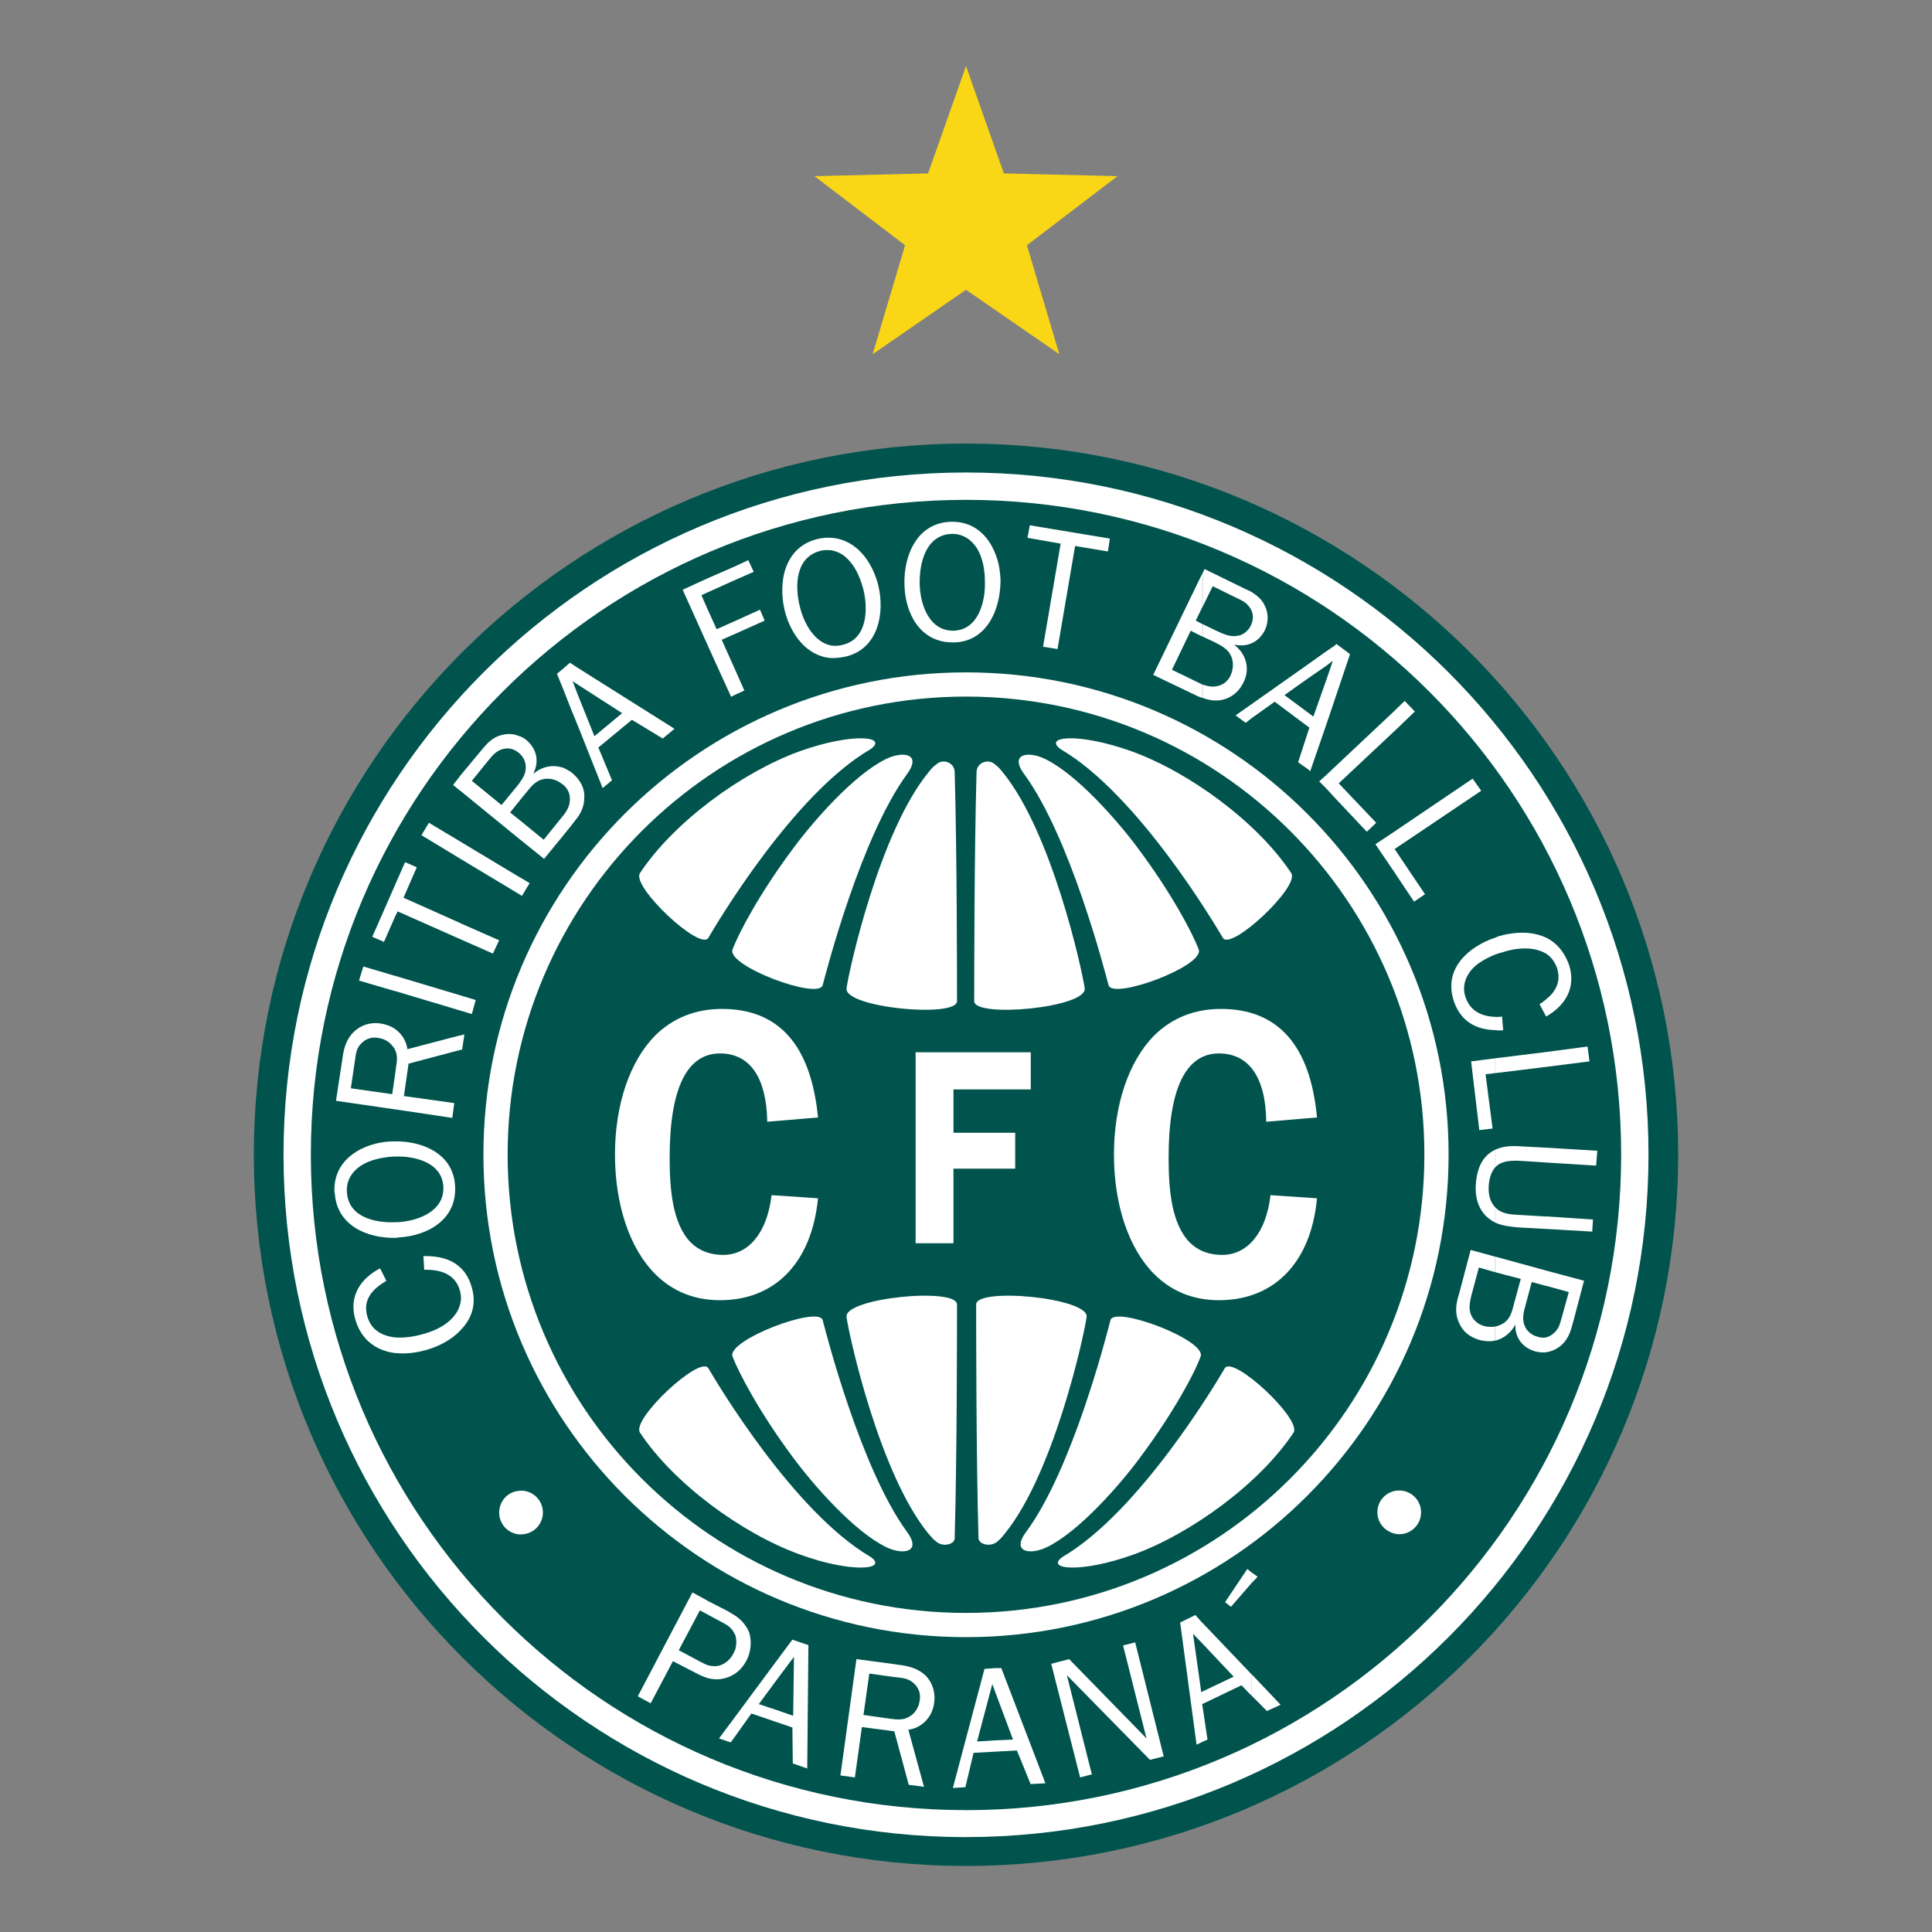
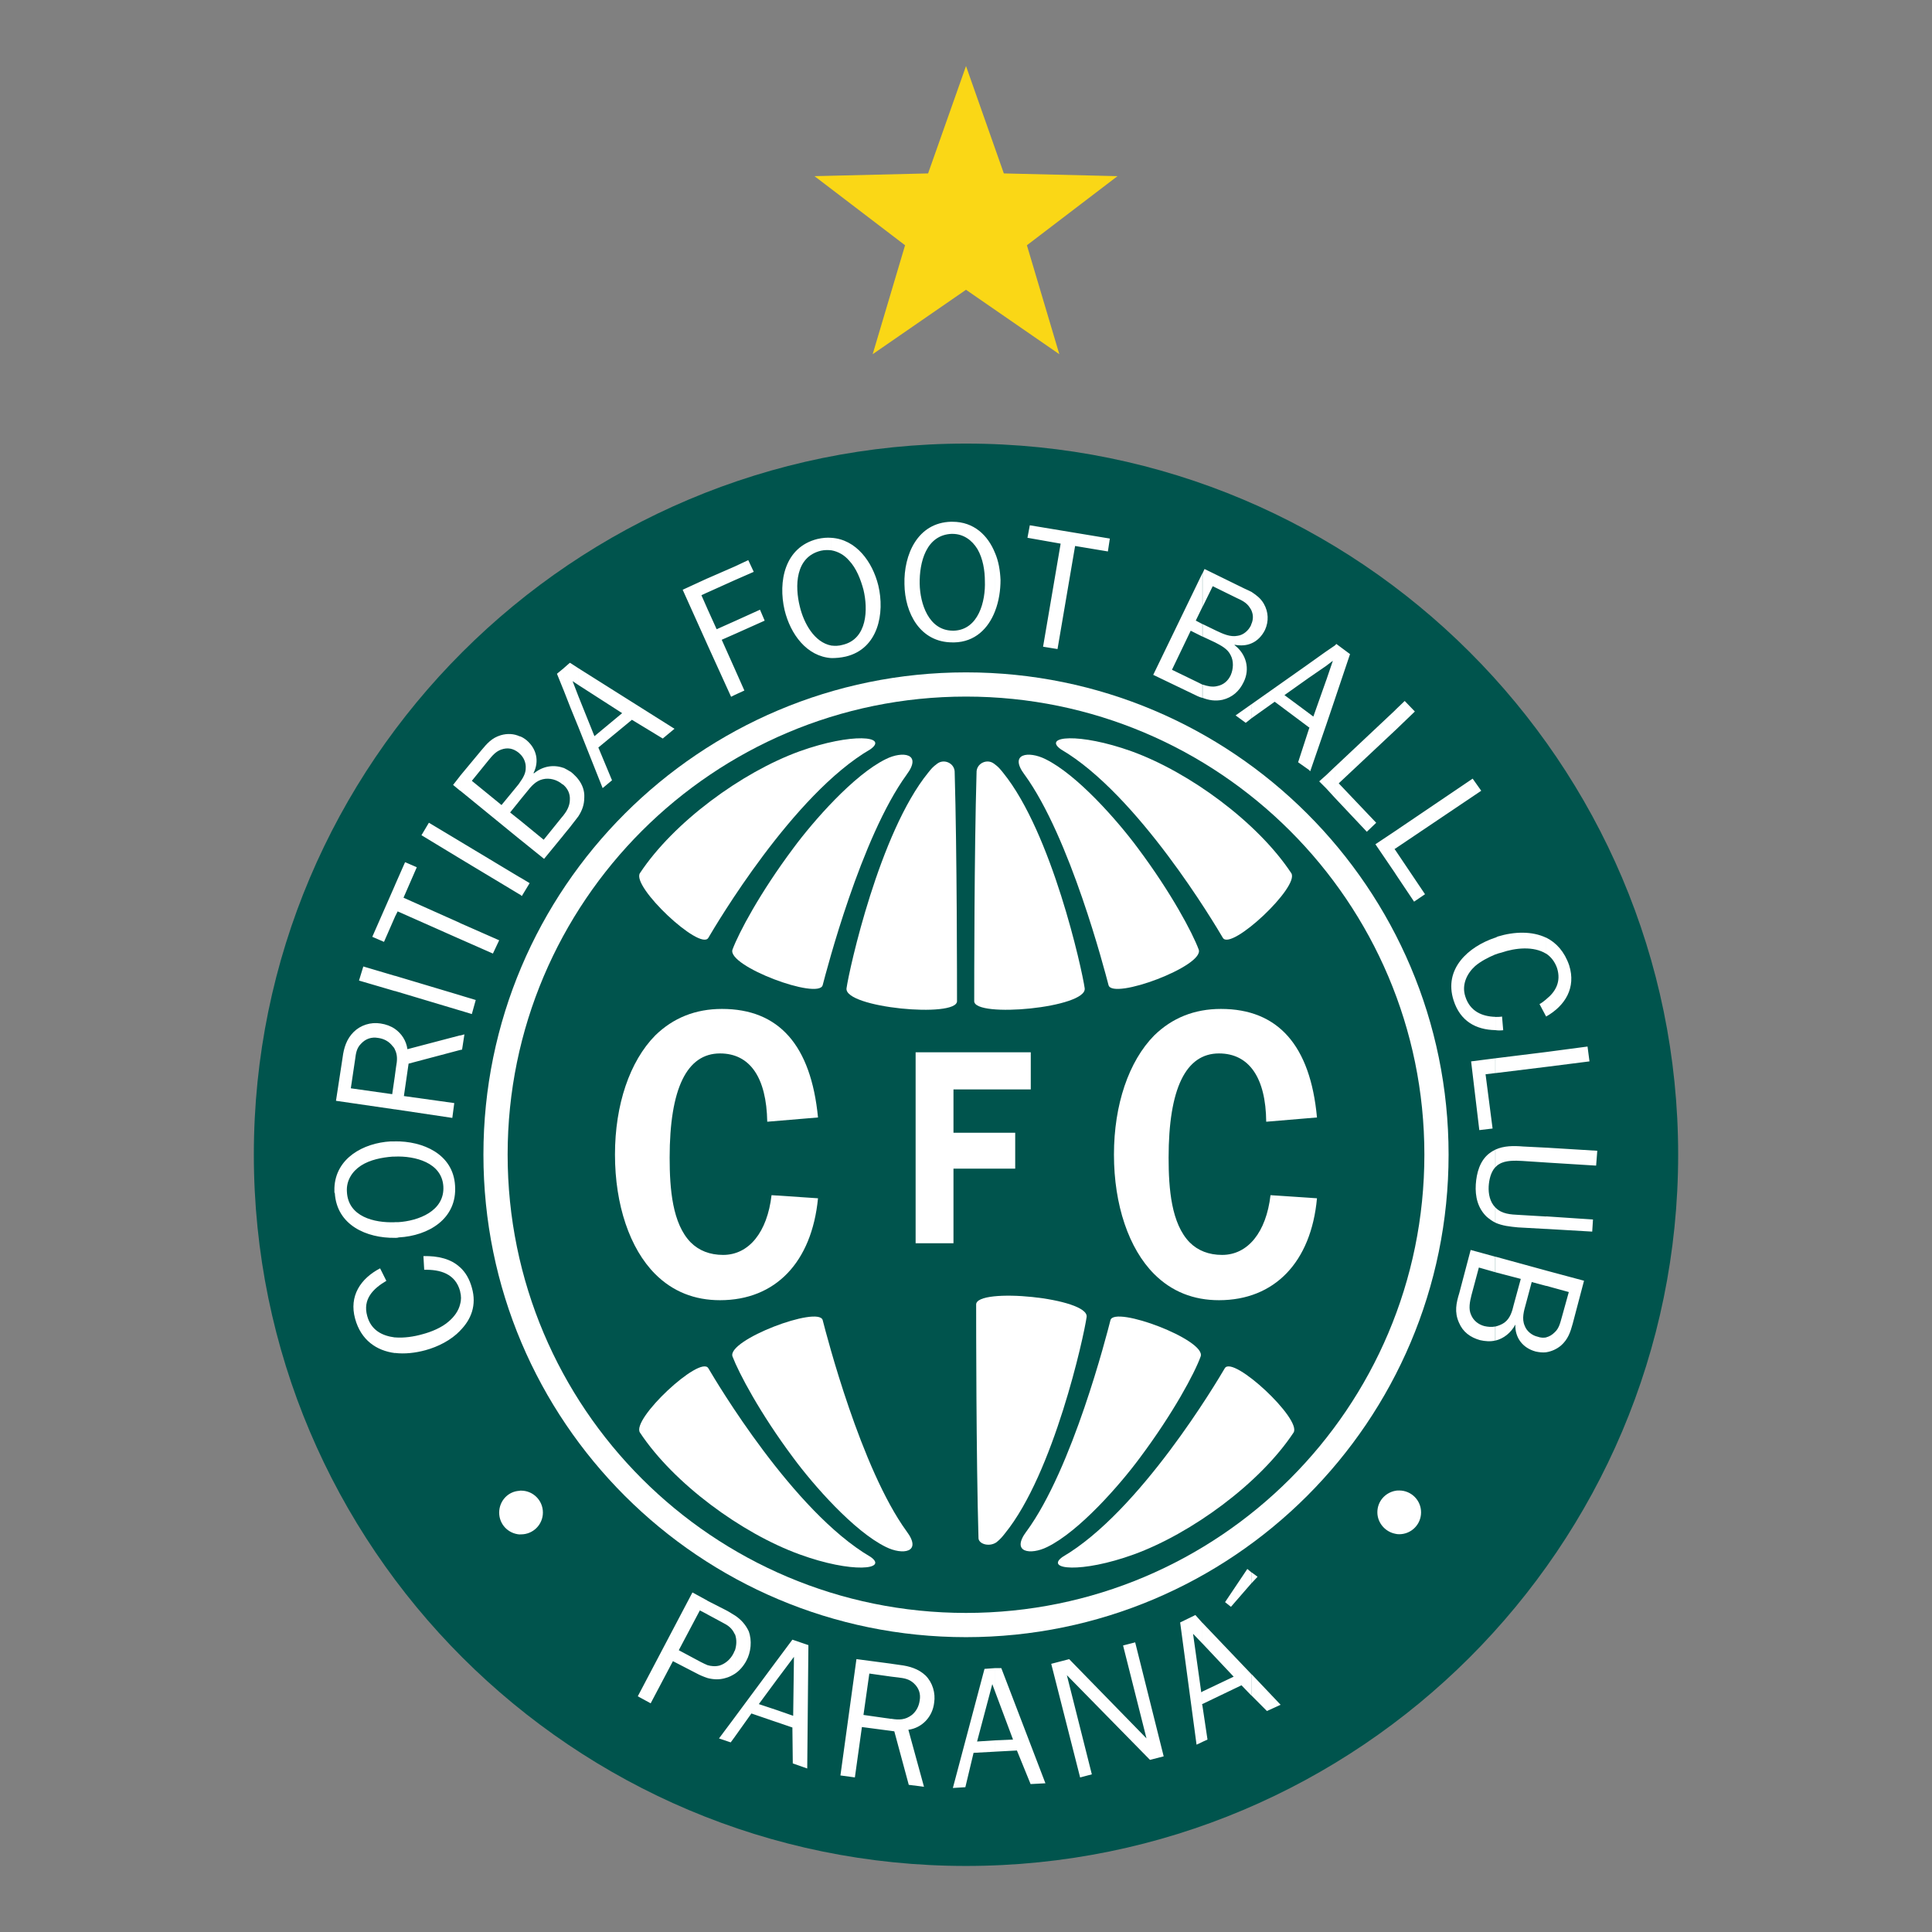
<svg xmlns="http://www.w3.org/2000/svg" version="1.0" id="Layer_1" x="0px" y="0px" width="800px" height="800px" viewBox="0 0 800 800" enable-background="new 0 0 800 800" xml:space="preserve">
  <rect x="0" y="0" width="800" height="800" fill="#808080" stroke="none" />
  <g>
    <path fill="#00544D" d="M400.002,772.65c162.802,0,294.886-131.929,294.886-294.568c0-162.48-132.084-294.405-294.886-294.405   c-162.802,0-294.892,131.925-294.892,294.405C105.105,640.747,237.191,772.65,400.002,772.65" />
-     <path fill="#FFFFFF" d="M400.002,760.698c156.013,0,282.603-126.591,282.603-282.604c0-155.853-126.59-282.442-282.603-282.442   c-156.009,0-282.602,126.589-282.602,282.442c-0.006,156.033,126.583,282.617,282.602,282.617" />
    <path fill="#00544D" d="M400.002,749.548c149.869,0,271.285-121.573,271.285-271.448c0-149.71-121.416-271.125-271.285-271.125   c-149.87,0-271.285,121.415-271.285,271.125c-0.006,149.85,121.409,271.435,271.285,271.435" />
    <path fill="#FFFFFF" d="M400.002,677.911c110.263,0,199.828-89.409,199.828-199.829c0-110.261-89.564-199.668-199.828-199.668   c-110.258,0-199.826,89.407-199.826,199.668C200.167,588.521,289.734,677.911,400.002,677.911" />
    <path fill="#00544D" d="M400.002,667.88c104.763,0,189.802-84.878,189.802-189.798c0-104.603-85.039-189.644-189.802-189.644   c-104.764,0-189.802,85.041-189.802,189.644C210.191,583.008,295.232,667.88,400.002,667.88" />
    <path fill="#FFFFFF" d="M524.314,464.496c-0.164-18.267-7.115-28.291-19.563-28.291c-13.748,0-20.855,14.549-20.855,43.172   c0,12.934,1.133,27.321,8.729,35.079c3.393,3.398,7.922,5.176,13.422,5.176c10.67,0,18.268-9.381,20.045-24.737l19.24,1.289   c-2.426,26.515-17.627,42.202-40.58,42.202c-10.512,0-19.566-3.555-26.838-10.832c-10.506-10.512-16.65-28.615-16.65-49.472   c0-20.694,6.145-38.642,16.65-49.311c7.434-7.271,16.652-10.995,27.646-10.995c23.604,0,37.02,15.037,39.771,44.943l-20.988,1.764   L524.314,464.496z" />
    <polygon fill="#FFFFFF" points="394.813,451.104 394.813,469.045 420.375,469.045 420.375,483.913 394.813,483.913    394.813,514.801 379.139,514.801 379.139,435.73 426.82,435.73 426.82,451.104  " />
    <path fill="#FFFFFF" d="M317.702,464.496c-0.323-18.267-7.111-28.291-19.563-28.291c-13.739,0-20.853,14.549-20.853,43.172   c0,12.934,1.131,27.321,8.729,35.079c3.396,3.398,7.922,5.176,13.419,5.176c10.669,0,18.268-9.381,20.048-24.737l19.238,1.289   c-2.587,26.515-17.622,42.202-40.583,42.202c-10.506,0-19.56-3.555-26.836-10.832c-10.51-10.512-16.652-28.615-16.652-49.472   c0-20.694,6.142-38.642,16.652-49.311c7.438-7.271,16.651-10.995,27.646-10.995c23.606,0,36.861,15.037,39.773,44.943   l-21.017,1.764L317.702,464.496z" />
    <path fill="#FFFFFF" d="M640.229,559.911v-6.145c1.297-0.326,2.422-0.97,3.555-2.102c1.777-1.615,2.266-3.881,2.91-6.146   l2.916-10.507l-9.381-2.585v-6.307l15.682,4.205l-4.688,17.783c-0.969,3.556-1.938,6.465-4.85,9.055   c-1.764,1.472-3.879,2.435-6.15,2.785 M640.223,508.85v-5.176l19.398,1.297l-0.318,5.011l-19.098-1.118L640.223,508.85z    M640.223,481.36v-6.146l21.176,1.296l-0.48,6.145l-20.701-1.283L640.223,481.36z M640.223,441.763v-6.145l17.141-2.266   l0.807,6.145l-17.941,2.277L640.223,441.763z M640.223,420.899v-7.114c3.881-3.072,6.301-7.271,4.523-12.931   c-0.969-2.753-2.584-4.693-4.523-5.982v-6.632c4.207,2.102,7.598,5.825,9.537,11.481c2.916,9.264-1.602,16.691-9.543,21.209    M640.217,388.283v6.633c-5.176-3.235-12.773-2.429-18.436-0.488c-0.807,0.163-1.777,0.488-2.584,0.808v-6.953   c0.326-0.163,0.645-0.318,0.971-0.481c6.982-2.116,14.254-2.278,20.055,0.481 M640.223,413.816v7.114l-2.746-5.168   c0.994-0.514,1.795-1.158,2.76-1.96 M640.236,435.624v6.145l-21.021,2.584v-6.139l21.021-2.596V435.624z M640.236,475.222v6.145   l-9.863-0.644c-2.91-0.163-6.951-0.326-9.543,1.289c-0.645,0.325-1.127,0.813-1.615,1.295v-7.277   c3.555-1.614,7.441-1.614,11.484-1.289l9.543,0.481H640.236z M640.236,503.707v5.174l-11.641-0.644   c-3.396-0.326-6.469-0.651-9.381-1.94v-6.308l0.164,0.162c2.584,2.585,6.307,2.747,9.537,2.91l11.307,0.669L640.236,503.707z    M640.236,526.164v6.308l-5.982-1.614l-2.424,9.055c-0.813,2.909-1.783,6.139-0.486,9.049c0.807,2.266,3.072,4.042,5.332,4.53   c1.295,0.482,2.42,0.482,3.561,0.319v6.145c-1.459,0.163-2.91,0-4.367-0.325c-5.334-1.452-8.568-5.656-8.406-11.15   c-1.777,3.391-4.85,5.819-8.248,6.626v-5.819c1.297-0.325,2.586-0.807,3.719-1.614c2.428-1.778,3.234-4.693,3.879-7.44l2.91-10.669   l-10.508-2.747v-6.465l21.021,5.764V526.164z M619.215,426.587v-5.493c0.809,0,1.777,0,2.748-0.163l0.482,5.656   c-1.121,0.132-2.24,0.132-3.236-0.031 M619.209,388.24v6.952c-3.072,1.289-6.145,2.91-8.402,4.85   c-3.398,3.072-5.662,7.761-4.043,12.609c1.939,6.145,6.951,8.248,12.445,8.411v5.493c-8.084-0.162-14.547-3.716-17.295-12.29   c-4.23-13.104,6.119-22.296,17.264-26.014 M619.178,438.202v6.139l-4.041,0.487l2.91,22.471l-5.494,0.651l-3.398-28.453   l10.029-1.283L619.178,438.202z M619.178,476.035v7.277c-1.939,2.103-2.584,5.331-2.746,7.922   c-0.162,3.073,0.488,6.465,2.746,8.729v6.308c-1.295-0.651-2.42-1.458-3.553-2.427c-3.725-3.556-4.85-8.405-4.531-13.416   c0.324-4.688,1.621-9.7,5.5-12.772c0.801-0.639,1.602-1.121,2.561-1.602 M619.154,520.333v6.463l-6.789-1.94l-3.072,11.478   c-0.646,2.584-1.295,5.663-0.164,8.086c0.971,2.427,3.072,4.041,5.5,4.686c1.451,0.325,3.072,0.488,4.525,0.162v5.819   c-1.939,0.489-4.205,0.326-6.309-0.162c-4.035-1.133-7.109-3.391-8.729-7.271c-1.941-4.368-1.133-8.085,0.162-12.289l4.688-17.785   l10.193,2.791L619.154,520.333z M577.76,635.128v-17.784c0.488-0.163,0.977-0.163,1.619-0.163c5.014,0,9.055,4.042,9.055,9.055   s-4.041,9.055-9.055,9.055c-0.605-0.031-1.086-0.031-1.6-0.188 M577.779,361.711v-9.7l12.289,18.27l-4.529,3.072l-7.785-11.63   L577.779,361.711z M577.779,351.363v-7.277l32.014-21.664l3.555,5.013l-35.563,23.936L577.779,351.363z M577.779,302.38v-8.41   l3.879-3.718l4.205,4.366l-8.072,7.761H577.779z M577.779,293.97v8.41l-23.441,21.988l15.518,16.326l-3.879,3.718l-13.252-14.064   v-12.774l25.086-23.588L577.779,293.97z M577.779,344.089l-8.248,5.499l8.248,12.127v-9.7l-0.326-0.489l0.326-0.163v-7.271V344.089   z M577.779,617.318v17.784c-4.205-0.807-7.441-4.524-7.441-8.892c0-4.55,3.242-8.104,7.436-8.905 M552.717,289.609v-22.311   l0.645-0.646l5.656,4.204l-6.307,18.754L552.717,289.609z M552.717,267.296v22.313l-3.555,10.505v-18.426l2.748-8.083l-2.748,2.103   v-5.986l3.555-2.424V267.296z M552.717,317.56v12.778l-3.555-3.883v-5.497l3.555-3.395V317.56z M549.162,269.722v5.985l-7.277,5.01   v-5.819l7.271-5.178L549.162,269.722z M549.162,281.687v18.427l-6.627,19.243l-0.65-0.648v-16.492l0.326-0.969l-0.326-0.163v-5.818   l1.947,1.455l5.318-15.042L549.162,281.687z M549.162,320.958v5.494l-2.908-2.907l2.914-2.593L549.162,320.958z M541.891,274.896   v5.819l-10.025,7.113l10.025,7.438v5.818l-14.066-10.507l-9.535,6.791v-5.816l23.609-16.652L541.891,274.896z M541.891,302.22   v16.492l-4.367-3.072l4.361-13.425L541.891,302.22z M518.313,702.196v-8.898l11.965,12.615l-5.664,2.585l-6.281-6.314   L518.313,702.196z M518.313,655.483v-4.367l2.422,1.777l-2.434,2.596L518.313,655.483z M518.313,266.336v-8.245   c0.645-1.777,0.645-3.394,0-5.011v-7.922c1.939,1.292,3.717,2.587,5.012,4.85c1.941,3.397,2.104,7.276,0.482,10.834   c-1.283,2.583-3.234,4.524-5.475,5.494 M518.332,245.154v7.922c-0.164-0.487-0.488-0.973-0.807-1.455   c-1.297-2.102-3.398-3.072-5.502-4.043l-9.861-4.847l-4.205,8.568v-13.905l0.813-1.779l16.49,8.083   c1.119,0.482,2.084,0.971,3.078,1.455 M518.338,258.088v8.244c-2.102,0.969-4.531,1.132-7.115,0.646v0.163   c4.85,3.718,6.471,9.861,3.719,15.358c-1.777,3.719-4.688,6.303-8.73,7.272c-3.072,0.648-5.656,0.165-8.248-0.805v-5.5   c1.939,0.647,4.043,1.134,5.988,0.647c2.584-0.484,4.525-2.102,5.656-4.524c1.133-2.587,1.289-5.821,0-8.245   c-1.295-2.75-4.041-4.043-6.469-5.335l-5.176-2.424v-5.174l5.664,2.748c2.746,1.292,5.818,2.75,8.891,2.102   c2.424-0.322,4.525-2.263,5.496-4.364c0.094-0.165,0.094-0.488,0.256-0.813 M518.27,291.552v5.821l-2.436,1.936l-4.203-3.071   l6.633-4.687L518.27,291.552z M518.27,651.128v4.361l-8.566,9.869l-2.43-1.946l9.219-13.742l1.764,1.478L518.27,651.128z    M518.27,693.322v8.88l-4.199-4.367l-16.17,7.766v-5.176l12.936-6.145L497.9,680.538v-8.566l20.375,21.37L518.27,693.322z    M497.895,721.288v-15.036l2.104,14.065l-2.115,0.965L497.895,721.288z M497.895,237.406v13.905l-2.748,5.66l2.748,1.453v5.172   l-4.85-2.425l-7.76,16.166l10.668,5.175c0.646,0.323,1.297,0.646,1.941,0.968v5.499c-1.295-0.324-2.584-0.971-3.879-1.618   l-16.488-7.921l20.342-42.031L497.895,237.406z M497.895,671.985v8.566l-3.879-4.043l3.398,24.248l0.48-0.318v5.174h-0.164   l0.164,0.646v15.037l-2.428,1.132l-6.791-50.604l6.309-3.072l2.916,3.267L497.895,671.985z M412.027,725.33v-4.692l7.439-0.326   l-7.439-19.881v-9.698h2.592l18.266,47.688l-6.139,0.326l-5.664-13.905l-9.035,0.482L412.027,725.33z M412.027,253.074v-24.09   c1.459,3.395,2.104,7.275,2.266,11.155c0,4.206-0.639,8.733-2.271,12.938 M431.914,267.789l7.277-42.68l-13.742-2.425l0.971-5.174   l33.141,5.498l-0.809,5.334l-13.578-2.261l-7.277,42.679l-5.988-0.971L431.914,267.789z M476.193,728.734l-34.43-35.086   l10.344,41.068l-4.85,1.289l-11.965-47.051l7.434-1.933l32.014,32.814l-9.697-38.479l5.012-1.289l11.803,47.201l-5.645,1.446   L476.193,728.734z M412.021,228.99v24.088c-2.746,7.113-8.248,12.771-16.975,12.934h-0.644v-4.852h0.481   c10.349-0.321,13.257-12.287,12.933-20.53c0-4.366-0.807-9.379-3.072-13.258c-2.262-3.719-5.818-6.305-10.342-6.305v-5.013   c8.902-0.003,14.703,5.655,17.619,12.932 M412.021,690.732v9.698l-1.133-3.072l-6.301,23.768l7.434-0.488v4.692l-8.891,0.482   l-3.395,14.229l-5.171,0.319l13.095-49.31l4.324-0.319H412.021z M394.402,216.042v5.011h-0.163   c-10.832,0.323-13.582,11.963-13.419,20.695c0.159,8.244,3.716,19.239,13.582,19.4V266c-13.423,0-19.727-12.125-19.887-24.09   c-0.326-12.126,5.334-25.545,19.398-25.868H394.402L394.402,216.042z M369.183,716.745v-5.013c3.073,0.488,5.658,0.488,8.411-1.613   c1.777-1.452,2.907-3.555,3.232-5.982c0.484-2.748-0.325-5.176-2.425-7.115c-1.939-1.778-3.879-2.103-6.466-2.422l-2.751-0.325   v-5.337l3.398,0.486c4.043,0.489,7.759,1.615,10.669,4.368c2.91,2.911,4.205,7.272,3.555,11.314   c-0.646,5.656-4.85,10.35-10.669,11.157l6.468,23.604l-6.305-0.807l-5.982-22.152l-1.14-0.157L369.183,716.745z M369.183,688.938   v5.337l-9.213-1.295l-2.426,17.14l11.317,1.613h0.321v5.013l-12.285-1.615l-2.911,20.858l-5.982-0.814l6.63-48.171l14.548,1.921   V688.938z M344.288,272.496v-5.174c1.455,0.163,3.07,0.163,4.687-0.323c10.187-2.424,10.51-14.713,8.569-22.796   c-1.132-4.203-2.91-8.892-5.982-12.125c-1.94-2.263-4.526-3.718-7.274-4.204v-5.172c10.184,0.648,16.974,9.864,19.401,19.724   c2.747,11.48,0,26.192-13.419,29.426c-2.108,0.488-4.045,0.648-5.988,0.648 M344.282,222.703v5.174   c-1.457-0.161-2.91-0.161-4.364,0.162c-10.672,2.587-10.833,14.714-8.731,23.119c1.615,6.79,5.979,14.875,13.095,16.167v5.174   c-10.185-0.646-16.976-9.861-19.403-19.887c-2.747-11.803,0-26.029,13.581-29.424c2.103-0.485,4.045-0.644,5.824-0.485    M321.487,713.06v-5.013l6.95,2.429l0.324-24.417l-7.274,9.704v-7.921l6.626-8.893l6.629,2.26l-0.485,51.086l-5.981-2.103   l-0.163-14.874l-6.625-2.271L321.487,713.06z M321.487,687.848v7.923l-7.276,9.861l7.276,2.421v5.013l-10.348-3.553l-6.79,9.535   v-8.085l17.138-23.128V687.848z M304.349,693.035c1.94-1.289,3.559-3.229,4.687-5.331c1.942-3.561,2.424-8.41,0.971-12.289   c-1.295-2.749-3.234-4.851-5.658-6.465v7.76c0.808,2.264,0.646,4.523,0,6.626v9.693V693.035z M304.349,287.71v-10.508l3.88,8.73   l-3.88,1.779V287.71z M304.349,262.489v-5.334l10.347-4.688l1.94,4.527l-12.284,5.497L304.349,262.489z M304.349,240.181v-5.659   l5.495-2.585l2.264,4.85l-7.759,3.394V240.181z M304.349,234.523v5.658l-11.479,5.173v-5.819L304.349,234.523L304.349,234.523z    M304.349,257.158v5.334l-5.497,2.426l5.497,12.287v10.508l-1.618,0.811l-9.861-21.666v-14.874l3.88,8.569l7.6-3.397   L304.349,257.158z M304.349,668.956v7.76c-0.163,0-0.163-0.163-0.163-0.163c-1.13-2.421-2.747-3.554-5.011-4.688l-6.305-3.397   v-5.669l8.244,4.205c1.134,0.638,2.106,1.277,3.237,1.952 M304.351,683.343v9.698c-1.293,0.809-2.587,1.458-3.881,1.777   c-2.587,0.807-5.174,0.645-7.598,0v-5.338c1.616,0.488,3.394,0.651,5.173,0.163c2.425-0.807,4.366-2.584,5.498-4.688   c0.321-0.512,0.482-1.151,0.807-1.633 M304.349,710.976v8.086l-1.779,2.421l-4.851-1.634l6.629-8.873H304.349z M292.87,239.521   v5.819l-2.426,1.13l2.426,5.497v14.874l-10.186-22.633l10.186-4.69V239.521z M292.87,662.786v5.656l-3.072-1.613l-8.731,16.488   l9.056,4.849c0.97,0.488,1.938,0.971,2.747,1.297v5.337c-1.455-0.488-3.072-1.133-4.526-1.94l-9.701-5.012l-9.215,17.458   l-5.335-2.909l22.633-43.001l6.151,3.359L292.87,662.786z M239.518,337.975v-15.197c1.618,2.104,2.588,4.688,2.424,7.438   c0,3.076-0.969,5.509-2.424,7.755 M239.518,301.119l10.024,25.221l3.881-3.235l-5.657-13.579l13.9-11.476l12.774,7.76l4.85-4.042   l-39.773-25.061v6.952l18.108,11.642l-11.479,9.539l-6.629-16.492v12.775L239.518,301.119z M239.518,276.706v6.952l-2.425-1.618   l2.425,6.306v12.772l-3.234-7.924v-18.592l3.232,2.104L239.518,276.706z M239.518,322.786v15.193   c-0.807,1.132-1.779,2.265-2.748,3.56l-0.486,0.645v-22.633c0.324,0.163,0.486,0.484,0.809,0.644   c0.81,0.801,1.779,1.637,2.425,2.598 M236.285,274.612v18.592l-2.91-7.437v-9.053l2.588-2.263l0.32,0.165L236.285,274.612z    M236.285,319.557v22.634l-2.91,3.558v-8.245c1.457-1.777,2.588-4.042,2.588-6.305c0.161-2.424-0.809-4.527-2.588-6.145v-7.111   c0.97,0.514,1.938,0.995,2.91,1.634 M233.373,276.733v9.053l-2.749-6.791l2.749-2.264V276.733z M233.373,317.973v7.113   c-0.161-0.16-0.322-0.323-0.484-0.323c-2.265-1.94-5.336-2.747-8.084-2.103c-2.91,0.648-4.852,2.91-6.628,5.176l-2.91,3.553v-7.437   c1.293-1.777,2.424-3.716,2.424-5.816c0.161-2.264-0.808-4.53-2.424-5.985v-7.274c0.969,0.326,1.939,0.969,2.748,1.615   c4.204,3.561,5.335,8.732,2.91,13.585l0.162,0.16c3.72-3.075,8.247-3.708,12.287-2.244 M233.373,337.534v8.248l-8.083,9.861   l-10.022-8.084v-7.922l9.862,8.085l7.437-9.218c0.327-0.319,0.488-0.639,0.807-0.958 M215.268,635.347v-18.109h0.484   c5.011,0,9.053,4.042,9.053,9.055s-4.042,9.055-9.053,9.055h-0.483H215.268z M215.268,370.387v-7.116l4.04,2.422l-3.233,5.337   l-0.807-0.672V370.387z M190.53,524.782c2.262,2.102,3.88,4.855,4.853,8.409c2.101,7.278-0.324,13.253-4.853,17.785v-10.995   c0.485-1.614,0.485-3.393,0-5.176v-10.012V524.782z M215.268,304.896v7.271c-0.163-0.16-0.324-0.32-0.485-0.482   c-2.264-1.777-4.526-2.266-7.276-1.295c-2.262,0.807-3.717,2.587-5.175,4.367l-6.949,8.566l12.285,10.025l5.982-7.278   c0.486-0.644,1.132-1.29,1.618-2.102v7.44l-4.043,5.013l4.043,3.235v7.918l-24.737-20.208v-6.105l8.731-10.51   c2.425-2.91,4.364-5.175,8.083-6.305c2.745-0.807,5.496-0.646,7.921,0.485 M215.267,363.313v7.112L190.53,355.55v-7.111   l24.737,14.865V363.313z M215.267,617.288v18.108c-4.852-0.325-8.569-4.204-8.569-9.054c0-4.851,3.717-8.875,8.567-9.037    M190.528,434.779v-5.982l1.777-0.482l-0.97,6.302L190.528,434.779L190.528,434.779z M190.528,418.439v-6.3l6.466,1.938   l-1.615,5.821l-4.852-1.478V418.439z M190.528,388.865v-6.626l16.168,7.115l-2.589,5.494l-13.579-5.988V388.865z M175.332,520.132   c5.982-0.163,11.481,1.134,15.198,4.688v10.025v-0.157c-1.939-7.277-8.244-9.055-14.874-8.899l-0.324-5.637V520.132z    M190.528,551.02c-3.717,3.873-9.053,6.627-14.389,8.079c-4.203,1.132-8.568,1.62-12.61,1.132v-6.445   c3.718,0.326,7.921-0.319,11.318-1.289c3.717-0.969,8.083-2.753,10.993-5.338c2.262-1.939,4.041-4.368,4.688-7.114v10.994V551.02z    M190.528,321.295v6.145l-2.91-2.424l2.908-3.716L190.528,321.295z M190.528,348.436v7.108l-16.005-9.7l3.072-5.168l12.933,7.752   V348.436z M190.528,382.239v6.626l-25.868-11.476l-1.132,2.258v-13.097l4.205-9.537l4.85,2.103l-5.498,12.61l23.445,10.476   L190.528,382.239z M190.528,412.134v6.3l-27-8.085v-6.301l26.998,8.072L190.528,412.134z M190.528,428.791v5.981l-21.34,5.657   l-1.941,13.422l20.855,2.909l-0.808,6.14l-23.766-3.554v-14.067l0.484-3.555c0.487-2.59,0.647-4.851-0.484-7.114v-8.574   c2.75,1.946,4.688,4.856,5.175,8.411l21.828-5.732L190.528,428.791z M163.529,512.542v-6.464h1.293   c8.246-0.489,19.4-4.53,18.756-14.874c-0.648-9.863-11.804-12.616-20.049-12.29v-6.302c11.479-0.163,24.09,5.168,24.898,18.266   c0.97,13.904-11.155,20.856-23.281,21.502c-0.643,0.193-1.128,0.193-1.615,0.193 M163.532,560.275   c-7.599-0.971-14.065-5.339-16.489-14.225c-2.588-9.38,2.262-16.651,10.347-20.856l2.586,5.175   c-5.499,3.235-9.862,7.597-7.922,14.55c1.616,5.982,6.305,8.24,11.478,8.892v6.488V560.275z M163.532,366.57v13.096l-4.526,10.344   l-4.849-2.096l9.376-21.338L163.532,366.57z M163.532,404.085v6.308l-14.874-4.361l1.782-5.833l13.094,3.881L163.532,404.085z    M163.532,426.069v8.566c-0.16-0.483-0.483-0.972-0.97-1.452c-1.455-1.94-3.556-3.072-5.98-3.398   c-2.749-0.482-5.173,0.326-7.115,2.429c-1.779,1.776-2.101,3.879-2.423,6.463l-1.779,11.965l17.137,2.429l1.131-7.76v14.06   l-24.413-3.553l2.749-17.947c0.485-3.88,1.616-7.597,4.527-10.506c2.91-2.91,7.113-4.206,11.155-3.562   c2.262,0.32,4.363,1.121,5.982,2.247 M163.533,472.631v6.301h-0.969c-4.365,0.325-9.376,1.297-13.096,3.724   c-3.717,2.421-6.143,6.302-5.82,10.832c0.485,10.344,11.319,12.936,19.885,12.609v6.464c-11.639,0.162-24.09-5.169-24.897-18.591   c-0.163,0-0.163-0.163-0.163-0.319v-1.777c0.487-12.29,11.965-18.598,23.283-19.242h1.774H163.533z" />
    <path fill="#FFFFFF" d="M360.386,310.277c-32.011,18.59-63.859,72.588-67.093,78.088c-3.396,5.494-32.012-21.345-28.294-26.838   c13.903-21.019,42.035-41.714,66.125-50.443c21.666-7.756,37.025-6.302,29.266-0.807" />
    <path fill="#FFFFFF" d="M375.423,320.77c-18.916,26.032-33.145,80.999-34.762,87.145c-1.616,6.309-39.773-7.924-37.346-14.714   c2.588-6.952,11.319-23.44,25.224-42.035c8.242-11.153,25.059-30.396,38.314-36.859c6.788-3.392,15.21-2.423,8.571,6.454" />
    <path fill="#FFFFFF" d="M396.285,414.549c0,7.114-46.885,2.747-45.754-5.339c1.134-7.918,13.585-64.341,33.79-89.24   c1.295-1.618,1.94-2.424,3.718-3.716c2.913-2.266,7.44-0.163,7.277,3.716c0.963,32.999,0.963,87.307,0.963,94.579" />
    <path fill="#FFFFFF" d="M360.386,644.62c-32.011-18.754-63.859-72.588-67.093-78.082c-3.396-5.501-32.012,21.176-28.294,26.67   c13.903,21.02,42.035,41.714,66.125,50.443c21.666,7.914,37.025,6.282,29.266,0.963" />
    <path fill="#FFFFFF" d="M375.423,634.114c-18.916-26.032-33.145-81.16-34.762-87.469c-1.616-6.139-39.773,8.247-37.346,15.037   c2.588,6.789,11.319,23.44,25.224,42.032c8.242,11.157,25.059,30.399,38.314,36.863c6.788,3.398,15.21,2.402,8.571-6.471" />
-     <path fill="#FFFFFF" d="M396.285,540.176c0-7.277-46.885-2.747-45.754,5.175c1.134,8.078,13.585,64.666,33.79,89.563   c1.295,1.452,1.94,2.423,3.718,3.718c2.913,2.102,7.603,0.645,7.277-1.939c0.963-32.972,0.963-89.39,0.963-96.505" />
    <path fill="#FFFFFF" d="M440.08,644.62c32.016-18.754,63.865-72.588,67.094-78.082c3.398-5.501,32.014,21.176,28.455,26.67   c-13.906,21.02-42.195,41.714-66.125,50.443c-21.82,7.914-37.164,6.282-29.41,0.963" />
    <path fill="#FFFFFF" d="M425.057,634.114c19.072-26.032,33.145-81.16,34.76-87.469c1.621-6.139,39.773,8.247,37.346,15.037   c-2.422,6.789-11.314,23.44-25.219,42.032c-8.246,11.157-25.061,30.399-38.314,36.863c-6.826,3.398-15.219,2.402-8.592-6.471" />
    <path fill="#FFFFFF" d="M404.199,540.176c0-7.277,46.883-2.747,45.748,5.175c-1.131,8.078-13.578,64.666-33.789,89.563   c-1.127,1.452-1.939,2.423-3.555,3.718c-3.072,2.102-7.598,0.645-7.434-1.939c-0.965-32.972-0.965-89.39-0.965-96.505" />
    <path fill="#FFFFFF" d="M439.281,310.277c31.85,18.59,63.863,72.588,67.092,78.088c3.398,5.494,32.014-21.345,28.297-26.838   c-13.904-21.019-42.039-41.714-66.131-50.443c-21.656-7.756-37-6.302-29.246-0.807" />
    <path fill="#FFFFFF" d="M424.256,320.77c18.91,26.032,33.141,80.999,34.76,87.145c1.615,6.309,39.773-7.924,37.346-14.714   c-2.584-6.952-11.314-23.44-25.219-42.035c-8.248-11.153-25.061-30.396-38.314-36.859c-6.826-3.392-15.219-2.423-8.592,6.454" />
    <path fill="#FFFFFF" d="M403.398,414.549c0,7.114,46.881,2.747,45.75-5.339c-1.127-7.918-13.58-64.341-33.785-89.24   c-1.297-1.618-1.939-2.424-3.723-3.716c-2.91-2.266-7.436-0.163-7.271,3.716c-0.965,32.999-0.965,87.307-0.965,94.579" />
    <polygon fill="#FAD716" points="400.002,27.35 415.67,71.81 462.732,72.941 425.219,101.558 438.641,146.665 400.002,119.99    361.355,146.665 374.771,101.558 337.264,72.941 384.301,71.81  " />
  </g>
</svg>